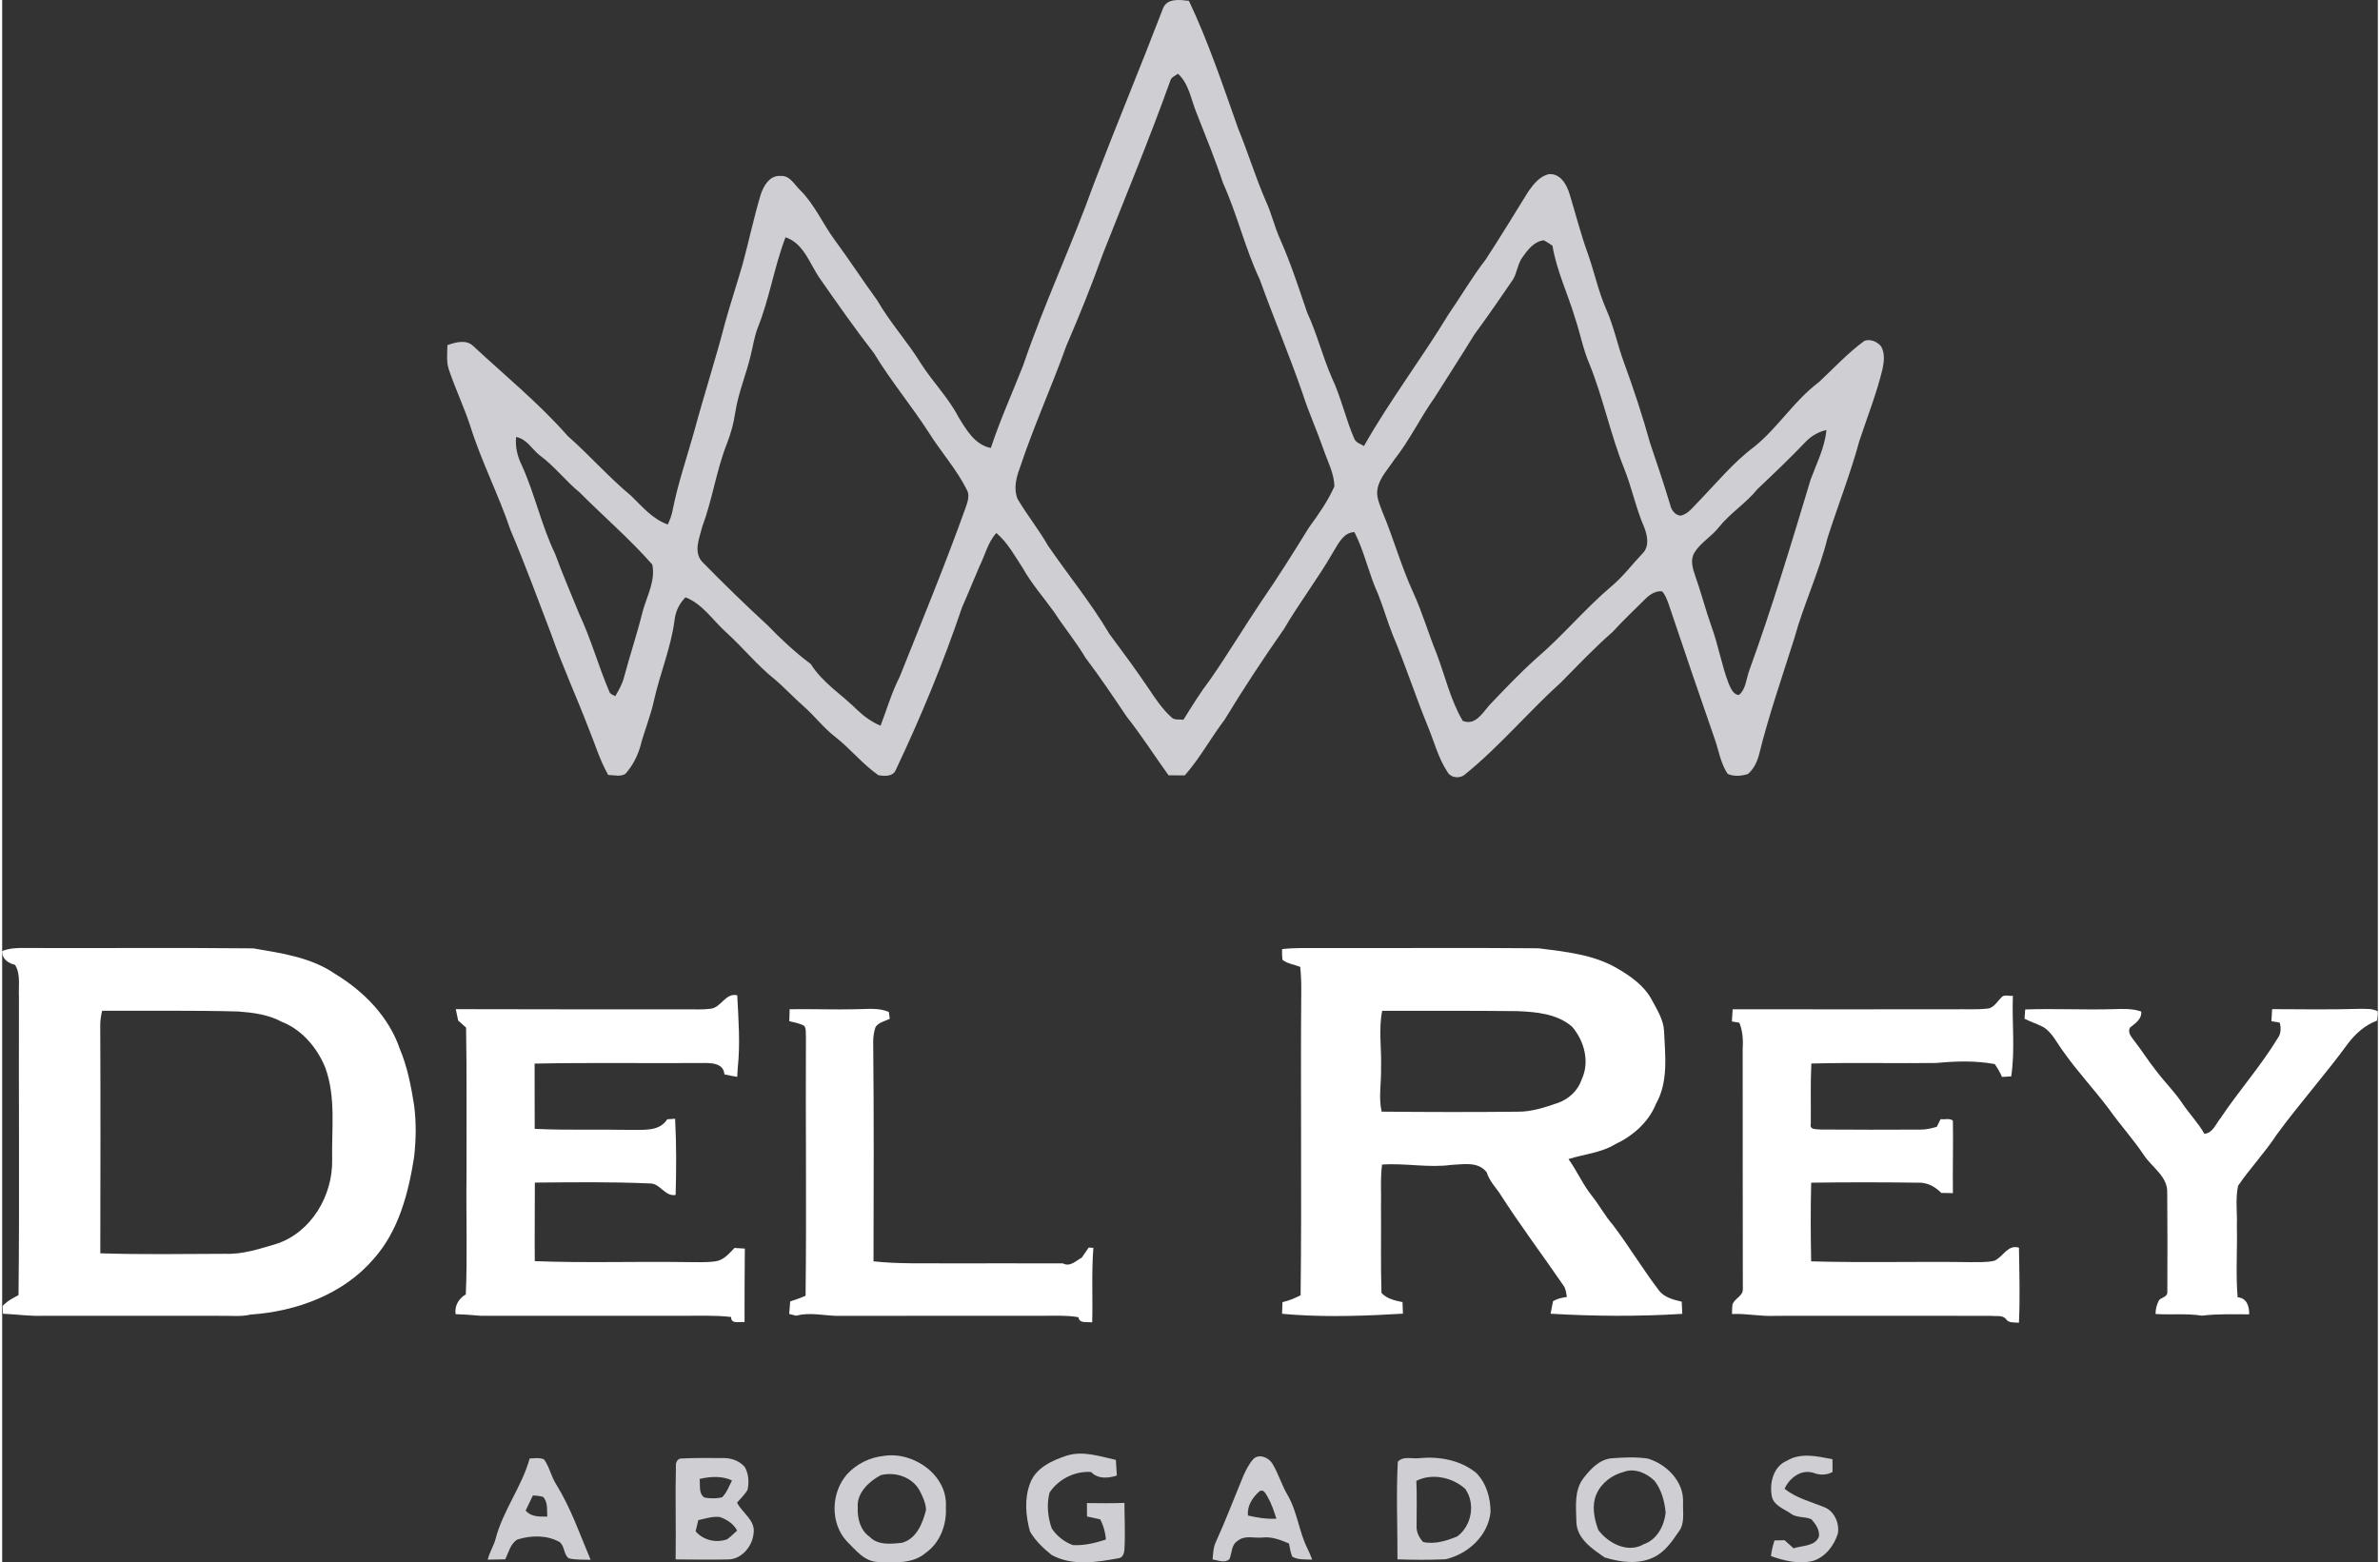
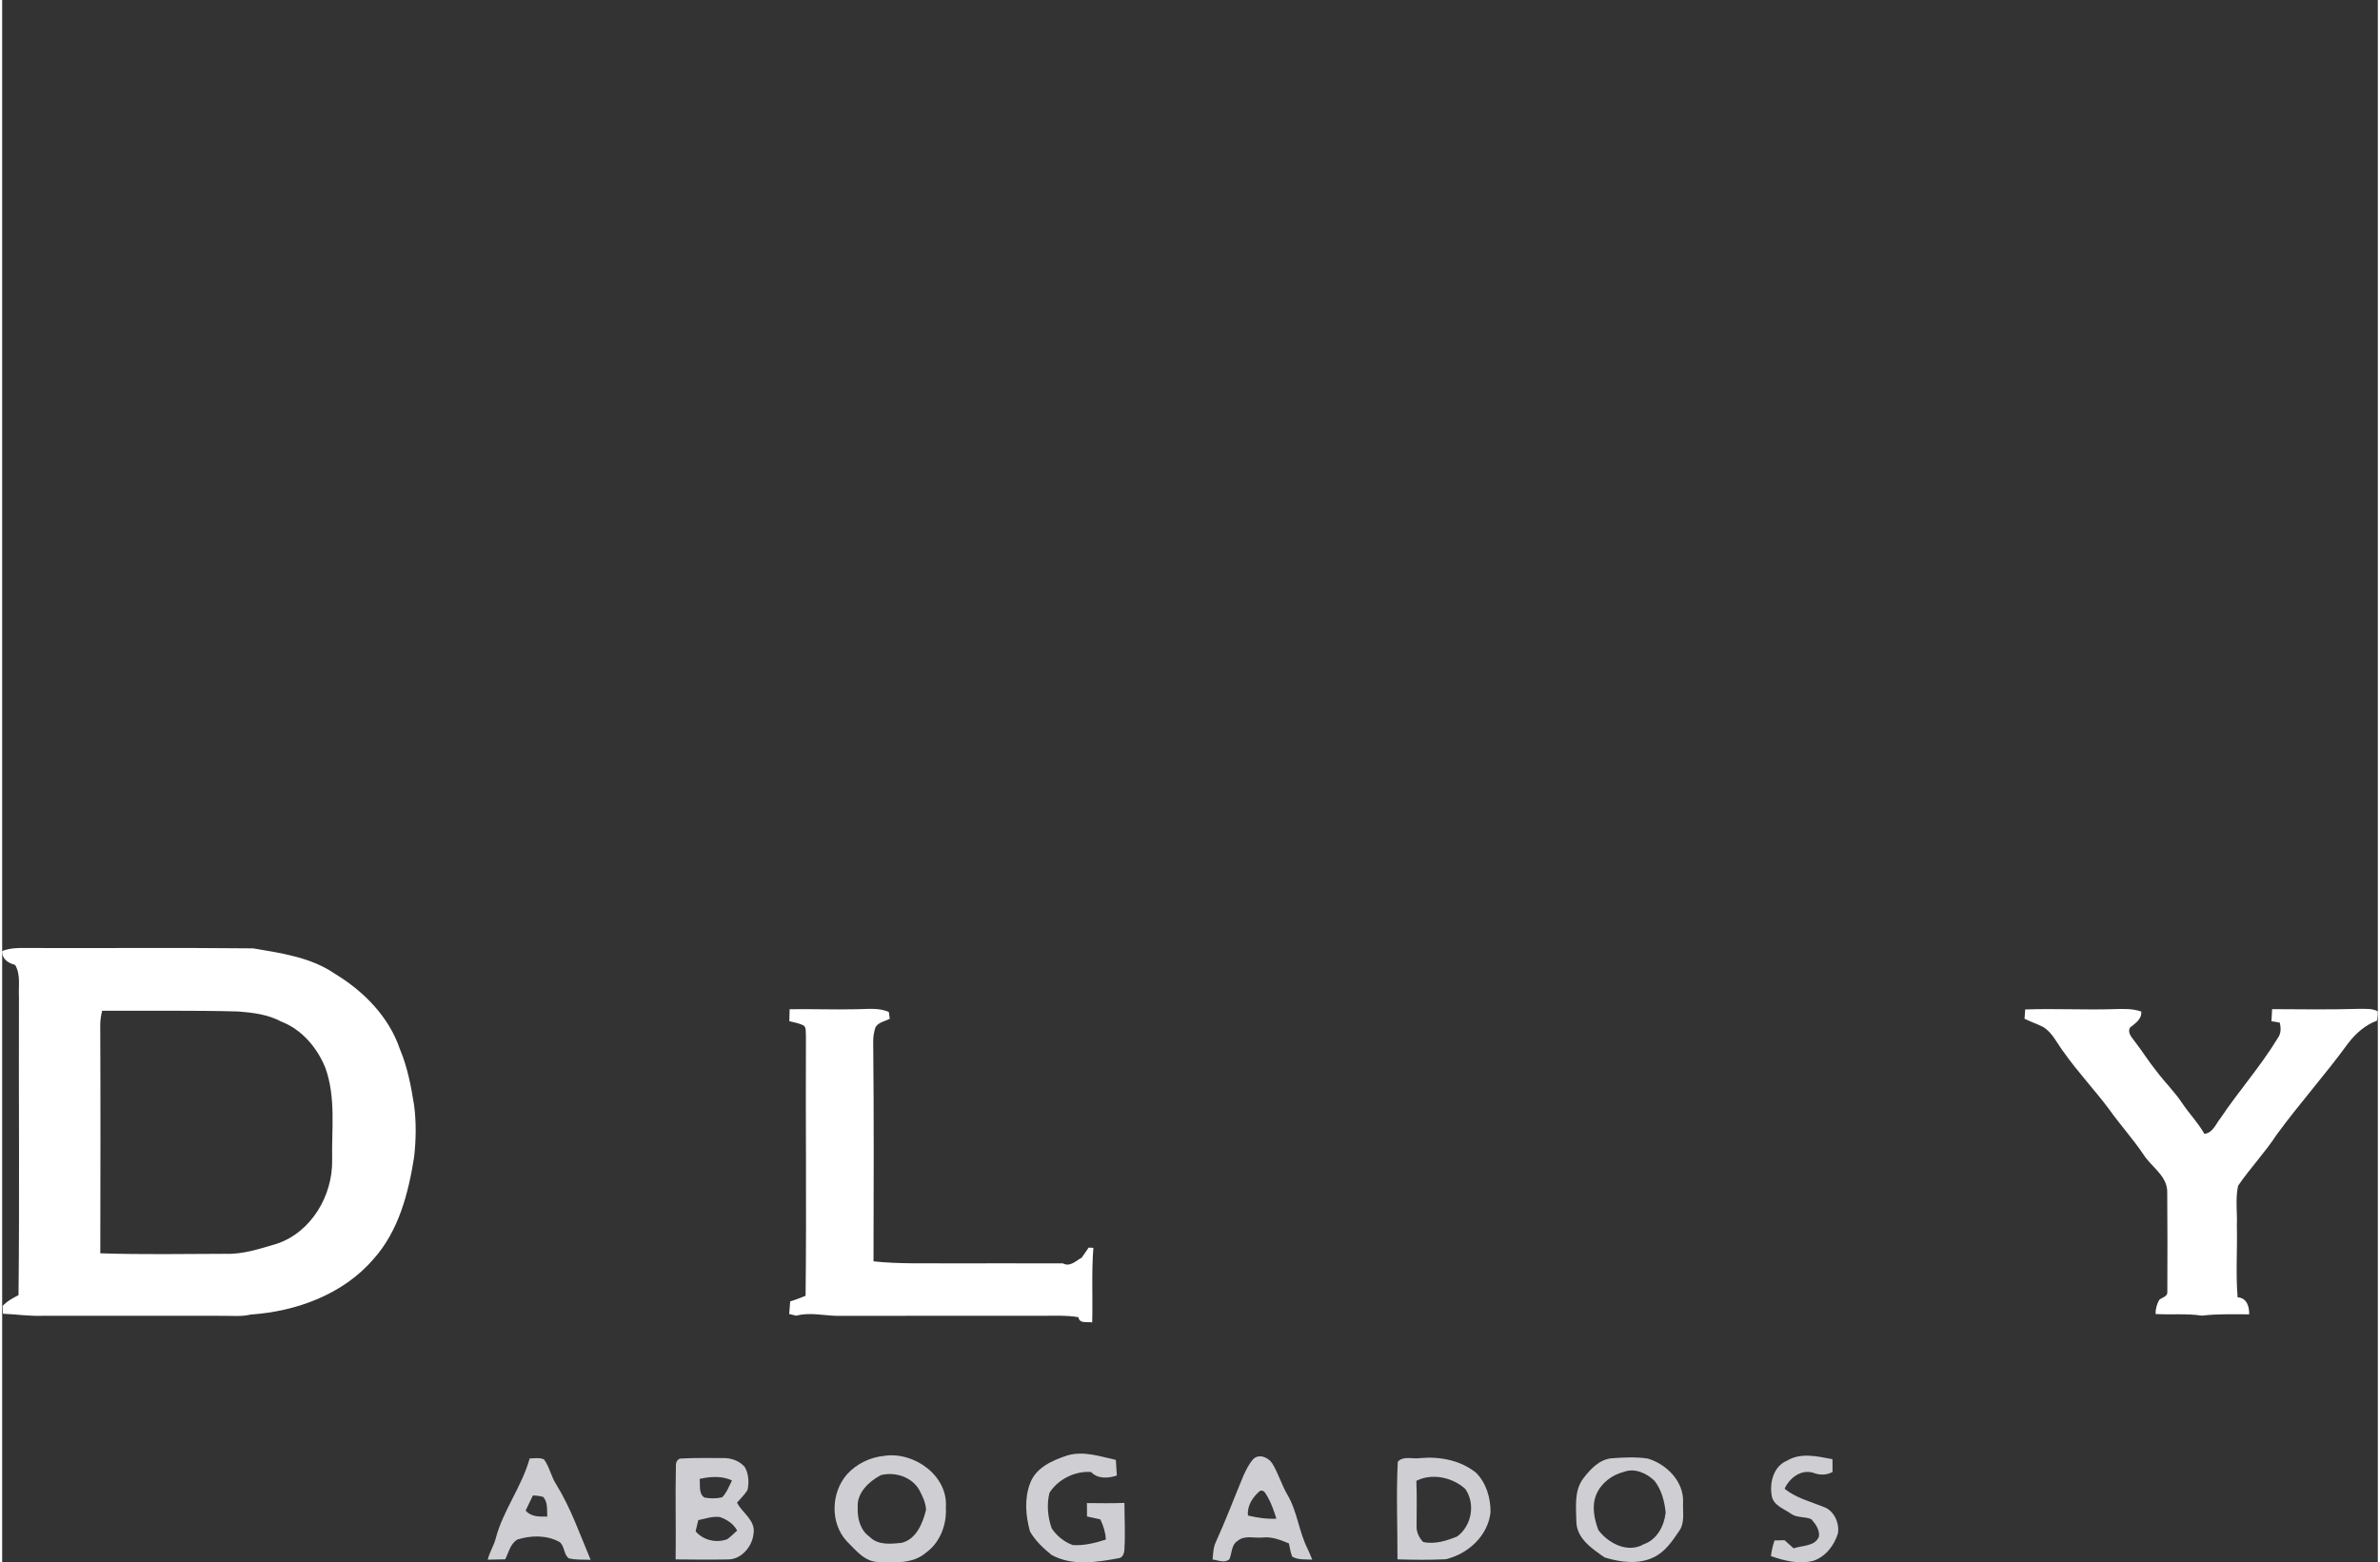
<svg xmlns="http://www.w3.org/2000/svg" xmlns:ns1="http://sodipodi.sourceforge.net/DTD/sodipodi-0.dtd" xmlns:ns2="http://www.inkscape.org/namespaces/inkscape" width="99px" height="65px" viewBox="0 0 902.414 593.576" version="1.1" id="svg332" ns1:docname="logoDelReyInvertido.svg" ns2:version="1.2.1 (9c6d41e410, 2022-07-14)">
  <rect x="0" y="0" width="902.414" height="593.576" fill="#333333" stroke="none" />
  <defs id="defs336" />
  <ns1:namedview id="namedview334" pagecolor="#ffffff" bordercolor="#666666" borderopacity="1.0" ns2:showpageshadow="2" ns2:pageopacity="0.0" ns2:pagecheckerboard="0" ns2:deskcolor="#d1d1d1" ns2:document-units="pt" showgrid="false" ns2:zoom="0.9423676" ns2:cx="528.4562" ns2:cy="387.32231" ns2:window-width="1920" ns2:window-height="1009" ns2:window-x="-8" ns2:window-y="-8" ns2:window-maximized="1" ns2:current-layer="svg332" />
  <g id="#fffefeff" transform="translate(-34.354,-21.273)" />
  <g id="#cfcfd3ff" transform="translate(-34.354,-21.273)">
-     <path fill="#cfcfd3" opacity="1" d="m 475.4,24.24 c 1.65,-3.74 6.45,-3.04 9.76,-2.64 7.42,15.68 12.92,32.18 18.7,48.51 3.75,9.1 6.58,18.55 10.53,27.58 2.16,4.68 3.27,9.76 5.4,14.45 4.02,9.06 7.08,18.48 10.26,27.84 3.72,8 5.83,16.61 9.35,24.7 3.59,7.56 5.29,15.85 8.67,23.5 0.73,1.34 2.34,1.77 3.57,2.55 9.76,-17.27 21.82,-33.06 32.1,-50.01 4.79,-6.9 8.99,-14.2 14.14,-20.85 5.58,-8.51 10.84,-17.24 16.22,-25.88 1.97,-2.76 4.37,-5.88 7.88,-6.57 4.44,-0.24 6.73,4.11 7.83,7.76 2.25,7.41 4.16,14.92 6.79,22.22 2.57,7.2 4.1,14.76 7.23,21.76 2.74,6.28 4.11,13.03 6.44,19.46 3.78,10.26 7.18,20.66 10.13,31.19 2.63,7.75 5.25,15.5 7.59,23.34 0.46,1.95 1.83,3.87 4,4.03 2.73,-0.63 4.44,-3.02 6.31,-4.91 7.08,-7.27 13.53,-15.26 21.72,-21.36 8.99,-7.31 15.1,-17.49 24.41,-24.44 5.71,-5.3 11,-11.11 17.33,-15.71 2.3,-0.8 4.91,0.31 6.37,2.16 1.45,2.65 1.08,5.82 0.47,8.65 -2.23,9.28 -5.8,18.16 -8.77,27.22 -3.41,12.47 -8.14,24.51 -12.08,36.81 -3.24,13.09 -9.11,25.33 -12.67,38.32 -4.63,14.65 -9.69,29.18 -13.38,44.11 -0.72,2.73 -2.03,5.47 -4.23,7.31 -2.44,0.77 -5.31,1.03 -7.67,-0.06 -2.67,-3.94 -3.35,-8.78 -4.9,-13.19 -5.97,-17.13 -11.8,-34.3 -17.58,-51.49 -0.64,-1.64 -1.22,-3.36 -2.43,-4.67 -2.36,-0.28 -4.57,1.16 -6.21,2.73 -4.18,4.2 -8.53,8.23 -12.51,12.62 -6.91,6.05 -13.23,12.71 -19.67,19.24 -12.45,11.22 -23.23,24.21 -36.26,34.79 -1.88,1.86 -5.45,1.67 -6.83,-0.68 -3.56,-5.33 -5.1,-11.66 -7.55,-17.52 -4.7,-11.47 -8.49,-23.28 -13.32,-34.7 -2.03,-5.09 -3.51,-10.38 -5.55,-15.47 -3.52,-7.64 -5.13,-16.01 -8.97,-23.52 -4.27,0.18 -6.08,4.43 -8.05,7.55 -5.75,10.05 -12.85,19.23 -18.68,29.23 -7.87,11.26 -15.45,22.73 -22.56,34.48 -5.26,6.92 -9.39,14.63 -15.15,21.18 -2.06,-0.01 -4.11,-0.02 -6.17,-0.04 -5.33,-7.4 -10.22,-15.11 -15.89,-22.27 -5.1,-7.58 -10.19,-15.16 -15.7,-22.45 -3.55,-5.99 -8,-11.35 -11.79,-17.18 -4.03,-5.64 -8.66,-10.86 -12.06,-16.93 -3.02,-4.61 -5.71,-9.6 -9.96,-13.22 -3.28,3.57 -4.27,8.42 -6.41,12.64 -2.25,5.16 -4.3,10.41 -6.61,15.55 -7.12,21.08 -15.65,41.69 -25.17,61.78 -1.04,2.66 -4.36,2.46 -6.66,2.02 -6.04,-4.22 -10.65,-10.11 -16.46,-14.61 -4.45,-3.45 -7.84,-8.01 -12.07,-11.7 -3.74,-3.25 -7.07,-6.95 -10.86,-10.13 -6.68,-5.33 -12.03,-12.06 -18.36,-17.77 -5.06,-4.54 -8.93,-10.78 -15.48,-13.35 -2.32,2.33 -3.8,5.32 -4.15,8.61 -1.35,10.43 -5.49,20.19 -7.79,30.41 -1.26,6 -3.7,11.66 -5.22,17.59 -1.08,3.82 -3.02,7.44 -5.63,10.43 -1.93,1.27 -4.41,0.46 -6.57,0.46 -3.2,-5.61 -5.03,-11.83 -7.47,-17.78 -4.6,-11.99 -9.97,-23.69 -14.22,-35.81 -5.06,-13.23 -9.92,-26.52 -15.47,-39.55 -4.53,-13.47 -11.12,-26.14 -15.33,-39.72 -2.38,-7.11 -5.58,-13.91 -8,-21 -1.06,-3.04 -0.64,-6.3 -0.59,-9.45 3.14,-1.09 7.14,-2.27 9.86,0.39 12.05,11.23 24.9,21.68 35.8,34.09 8.31,7.33 15.63,15.71 24.15,22.8 4.23,4.12 8.14,8.83 13.89,10.87 0.83,-1.76 1.52,-3.6 1.87,-5.53 1.99,-10.13 5.39,-19.89 8.16,-29.82 3.71,-13.8 8.15,-27.4 11.73,-41.24 2.08,-7.47 4.52,-14.84 6.67,-22.3 2.38,-8.72 4.22,-17.58 6.81,-26.24 1.05,-3.39 3.45,-7.64 7.58,-7.28 3.53,-0.33 5.27,3.31 7.48,5.39 5.49,5.47 8.54,12.72 13.09,18.9 5.55,7.51 10.63,15.37 16.14,22.91 4.9,8.53 11.58,15.81 16.72,24.18 4.41,6.9 10.31,12.79 14.1,20.09 3,4.87 6.24,10.67 12.37,11.87 3.51,-10.66 8.16,-20.9 12.26,-31.34 7.96,-23.39 18.55,-45.79 26.88,-69.05 8.56,-22.37 17.77,-44.48 26.35,-66.84 m 2.69,27.68 c -7.96,22.22 -17.03,44.01 -25.68,65.96 -4.19,11.76 -8.89,23.32 -13.82,34.78 -5.59,15.61 -12.47,30.71 -17.69,46.46 -1.4,3.68 -2.4,7.93 -0.83,11.72 3.55,6.05 8.01,11.53 11.49,17.64 7.71,11.28 16.44,21.86 23.4,33.66 5.11,6.87 10.21,13.76 14.99,20.88 2.53,3.79 5.1,7.64 8.5,10.71 1.18,1.28 3.09,0.75 4.63,0.98 3.25,-5.22 6.48,-10.47 10.22,-15.36 6.74,-9.7 12.8,-19.84 19.39,-29.64 6.32,-9.14 12.2,-18.56 18.04,-28 3.61,-4.97 7.22,-10.03 9.69,-15.69 -0.12,-4.99 -2.62,-9.5 -4.2,-14.14 -2.48,-7.15 -5.62,-14.06 -7.94,-21.26 -4.99,-14.49 -10.99,-28.58 -16.15,-42.99 -5.63,-11.9 -8.6,-24.81 -14.02,-36.79 -3.02,-9.11 -6.65,-18 -10.17,-26.92 -2.04,-5 -2.77,-10.79 -6.94,-14.63 -1.05,0.77 -2.51,1.26 -2.91,2.63 m -156.81,94.09 c -1.26,3.41 -1.77,7.02 -2.66,10.54 -1.73,7.21 -4.68,14.11 -5.8,21.47 -0.6,4.08 -1.7,8.06 -3.21,11.9 -4,10.19 -5.47,21.14 -9.3,31.39 -1.05,4.25 -3.48,9.56 -0.09,13.36 8.09,8.27 16.4,16.35 24.91,24.18 5.1,5.3 10.49,10.3 16.38,14.69 4.45,7.12 11.7,11.56 17.56,17.37 2.62,2.51 5.59,4.66 8.95,6.08 2.37,-6.25 4.25,-12.68 7.29,-18.66 8.5,-21.3 17.26,-42.51 24.99,-64.11 0.75,-2.2 1.74,-4.73 0.45,-6.94 -3.91,-7.79 -9.8,-14.32 -14.41,-21.67 -6.62,-10.27 -14.5,-19.68 -20.82,-30.14 -7.15,-9.21 -13.85,-18.78 -20.52,-28.34 -3.9,-5.53 -6.05,-13.35 -13.08,-15.71 -4.33,11.26 -6.09,23.39 -10.64,34.59 m 290.69,-27.18 c -1.94,2.53 -2.1,5.88 -3.68,8.59 -4.82,7.08 -9.7,14.12 -14.76,21.03 -4.93,8.04 -10.06,15.95 -15.1,23.93 -5.45,7.65 -9.46,16.24 -15.33,23.61 -2.27,3.49 -5.43,6.65 -6.28,10.86 -0.67,3.01 0.75,5.92 1.74,8.69 4.3,10.18 7.21,20.88 11.83,30.93 3.46,7.57 5.77,15.59 8.91,23.29 3.21,8.49 5.22,17.52 9.87,25.4 4.73,1.9 7.48,-2.98 10.08,-5.95 5.84,-6.12 11.67,-12.28 17.98,-17.92 10.05,-8.6 18.49,-18.9 28.61,-27.42 4.35,-3.7 7.79,-8.29 11.7,-12.42 2.59,-2.63 1.77,-6.67 0.59,-9.75 -3.16,-7.22 -4.69,-15 -7.61,-22.31 -5.23,-12.99 -7.98,-26.8 -13.22,-39.79 -2.43,-5.61 -3.51,-11.67 -5.46,-17.44 -2.74,-9.23 -7.01,-17.99 -8.6,-27.55 -1.07,-0.71 -2.14,-1.43 -3.26,-2.04 -3.64,0.39 -6.04,3.49 -8.01,6.26 m 107.3,70.46 c -5.84,6.12 -11.97,11.95 -18.11,17.75 -4.32,5.38 -10.31,9.07 -14.63,14.45 -2.75,3.56 -6.9,5.82 -9.31,9.65 -1.68,2.64 -0.8,5.88 0.15,8.61 2.32,6.47 3.99,13.14 6.3,19.61 2.59,7.08 3.81,14.57 6.5,21.61 0.8,1.73 1.64,4.14 3.86,4.37 2.78,-2.29 2.79,-6.24 3.99,-9.39 8.66,-23.89 15.99,-48.23 23.31,-72.54 2.27,-6.17 5.38,-12.13 5.97,-18.78 -3.09,0.74 -5.87,2.34 -8.03,4.66 m -489.7,-2 c -0.38,3.8 0.53,7.5 2.22,10.88 4.93,10.88 7.37,22.69 12.58,33.46 2.8,7.71 6.08,15.23 9.15,22.84 4.54,9.61 7.32,19.91 11.5,29.66 0.34,0.95 1.45,1.15 2.22,1.64 1.31,-2.23 2.62,-4.51 3.28,-7.03 2.28,-8.52 5.09,-16.88 7.2,-25.44 1.62,-5.66 4.88,-11.61 3.58,-17.55 -8.56,-9.73 -18.47,-18.23 -27.62,-27.42 -5.31,-4.34 -9.47,-9.89 -15,-13.96 -3.06,-2.35 -5.02,-6.35 -9.11,-7.08 z" id="path300" />
    <path fill="#cfcfd3" opacity="1" d="m 438.95,574.22 c 6.2,-1.84 12.42,0.38 18.45,1.69 0.13,1.98 0.23,3.96 0.37,5.95 -3.28,1.04 -7.2,1.39 -9.78,-1.35 -6.1,-0.46 -12.47,2.72 -15.79,7.85 -1.14,4.4 -0.69,9.31 0.84,13.58 1.89,2.84 4.8,5.2 8.03,6.33 4.23,0.27 8.51,-0.8 12.53,-2.09 -0.14,-2.69 -0.92,-5.27 -2.11,-7.67 -1.69,-0.36 -3.38,-0.73 -5.05,-1.1 -0.02,-1.71 -0.03,-3.41 -0.04,-5.1 4.75,0.03 9.5,0.15 14.25,-0.07 0.02,5.9 0.37,11.81 -0.01,17.71 -0.05,1.34 -0.6,3.15 -2.19,3.31 -8.36,1.56 -17.66,3.05 -25.48,-1.25 -3.13,-2.51 -6.17,-5.41 -8.19,-8.89 -1.64,-5.9 -2.21,-12.55 0.06,-18.37 2.2,-5.94 8.52,-8.71 14.11,-10.53 z" id="path302" />
    <path fill="#cfcfd3" opacity="1" d="m 369.42,574.37 c 11.32,-1.7 24.3,7.53 23.4,19.59 0.39,6.51 -2.18,13.41 -7.63,17.25 -4.94,4.28 -11.97,3.7 -18.05,3.49 -5.24,-0.1 -8.59,-4.58 -11.99,-7.92 -6.36,-6.96 -5.97,-18.47 0.16,-25.44 3.63,-3.97 8.77,-6.46 14.11,-6.97 m -1.34,7.34 c -4.49,2.42 -9.16,6.72 -8.73,12.29 -0.19,4.14 0.96,8.66 4.54,11.14 3.14,3.25 8,2.7 12.09,2.29 5.65,-1.37 8.03,-7.44 9.31,-12.51 -0.09,-2.68 -1.29,-5.18 -2.52,-7.5 -2.78,-5.04 -9.3,-7.12 -14.69,-5.71 z" id="path304" />
    <path fill="#cfcfd3" opacity="1" d="m 509.61,575.59 c 2.15,-2.13 5.72,-0.64 7.16,1.6 2.37,3.83 3.58,8.25 5.89,12.13 3.69,6.32 4.26,13.89 7.58,20.38 0.63,1.33 1.2,2.71 1.75,4.1 -2.55,-0.15 -5.31,0.19 -7.6,-1.13 -0.65,-1.62 -0.91,-3.34 -1.25,-5.02 -3.16,-1.32 -6.48,-2.65 -9.98,-2.25 -3.18,0.34 -6.81,-1.01 -9.5,1.27 -2.44,1.46 -2.13,4.61 -3.11,6.94 -1.79,1.67 -4.35,0.4 -6.4,0.13 0.21,-2.2 0.22,-4.49 1.18,-6.52 3.8,-8.34 7.04,-16.92 10.55,-25.38 1.02,-2.2 2.1,-4.43 3.73,-6.25 m -2.03,21.46 c 3.54,0.82 7.15,1.39 10.8,1.2 -0.92,-2.85 -1.85,-5.73 -3.35,-8.33 -0.66,-1 -1.39,-2.93 -2.95,-2.19 -2.71,2.34 -4.88,5.58 -4.5,9.32 z" id="path306" />
    <path fill="#cfcfd3" opacity="1" d="m 712.3,576.22 c 5.3,-3.22 11.64,-1.65 17.31,-0.57 0,1.61 0,3.23 0.03,4.85 -2.33,1.27 -4.88,1.24 -7.32,0.31 -4.62,-1.45 -9.09,1.99 -10.9,6.07 4.3,3.49 9.73,4.83 14.76,6.86 3.97,1.36 6.15,6.07 5.5,10.07 -1.4,4.62 -4.74,8.98 -9.48,10.48 -5.37,1.31 -10.89,-0.03 -15.97,-1.84 0.25,-2.02 0.72,-4.01 1.36,-5.94 1.26,-0.03 2.53,-0.06 3.82,-0.08 1.14,1.02 2.28,2.04 3.44,3.08 3.24,-1.14 8.11,-0.67 9.61,-4.45 0.35,-2.53 -1.26,-4.85 -2.88,-6.61 -2.47,-1.12 -5.53,-0.41 -7.8,-2.15 -2.71,-1.88 -6.75,-3.14 -7.26,-6.88 -0.87,-4.97 0.75,-11.08 5.78,-13.2 z" id="path308" />
    <path fill="#cfcfd3" opacity="1" d="m 234.72,575.37 c 1.81,-0.05 3.73,-0.42 5.46,0.34 2.1,2.87 2.71,6.59 4.68,9.58 5.52,8.95 8.96,18.94 13.02,28.57 -2.76,-0.11 -5.57,0.09 -8.27,-0.55 -2.03,-1.41 -1.54,-4.79 -3.59,-6.24 -4.84,-2.66 -10.75,-2.53 -15.91,-0.93 -2.71,1.55 -3.37,4.93 -4.67,7.54 -2.22,0.07 -4.43,0.11 -6.64,0.12 0.64,-2.77 2.27,-5.17 2.99,-7.9 2.79,-10.79 9.98,-19.84 12.93,-30.53 m 1.23,14.06 c -0.9,1.91 -1.82,3.82 -2.75,5.72 2.06,2.47 5.29,2.31 8.21,2.3 -0.17,-2.54 0.32,-5.47 -1.58,-7.5 -1.27,-0.33 -2.56,-0.5 -3.88,-0.52 z" id="path310" />
    <path fill="#cfcfd3" opacity="1" d="m 292.4,575.38 c 5.2,-0.28 10.42,-0.19 15.63,-0.17 3.08,-0.11 6.28,0.97 8.35,3.32 1.56,2.59 1.73,5.88 1.11,8.79 -1.1,1.79 -2.61,3.27 -4,4.83 2.05,3.98 7.18,6.78 6.27,11.83 -0.46,4.82 -4.63,9.81 -9.75,9.74 -6.61,0.14 -13.23,0.06 -19.84,-0.01 0.19,-11.85 -0.18,-23.71 0.11,-35.56 -0.13,-1.28 0.66,-2.86 2.12,-2.77 m 6.88,7.76 c 0.34,2.38 -0.51,5.53 1.84,7.08 2.21,0.39 4.52,0.42 6.71,-0.09 1.77,-1.79 2.63,-4.21 3.75,-6.41 -3.83,-1.83 -8.27,-1.5 -12.3,-0.58 m -0.5,15.65 c -0.33,1.41 -0.67,2.83 -1.02,4.25 2.91,3.42 7.86,4.54 12,3.01 1.36,-0.98 2.53,-2.17 3.77,-3.29 -1.35,-2.57 -3.87,-4.2 -6.53,-5.14 -2.79,-0.37 -5.52,0.61 -8.22,1.17 z" id="path312" />
    <path fill="#cfcfd3" opacity="1" d="m 564.49,576.63 c 2.02,-2.39 5.71,-0.96 8.47,-1.41 7.44,-0.67 15.34,0.79 21.27,5.58 3.87,3.88 5.54,9.57 5.49,14.96 -0.92,8.98 -8.63,16 -17.14,17.9 -6.07,0.28 -12.15,0.23 -18.21,0.03 0.04,-12.35 -0.52,-24.73 0.12,-37.06 m 7.05,7.25 c 0.25,5.71 0.1,11.42 0.09,17.14 -0.11,2.27 0.94,4.44 2.49,6.07 4.35,1 8.92,-0.46 12.94,-2.09 5.5,-4.07 7.02,-12.43 3.06,-18.07 -4.86,-4.42 -12.66,-6.1 -18.58,-3.05 z" id="path314" />
    <path fill="#cfcfd3" opacity="1" d="m 645.43,575.32 c 4.63,-0.35 9.35,-0.6 13.97,0.07 7.19,2.1 13.77,8.72 13.46,16.6 -0.19,3.71 0.82,7.96 -1.64,11.15 -2.53,3.76 -5.27,7.73 -9.49,9.75 -5.81,2.85 -12.71,1.9 -18.66,0.08 -4.7,-3.27 -10.54,-7.08 -10.74,-13.44 -0.09,-5.58 -0.96,-11.83 2.63,-16.6 2.63,-3.42 5.95,-7.05 10.47,-7.61 m 4.99,5.12 c -4.49,1.13 -8.6,4.17 -10.46,8.48 -1.9,4.36 -0.89,9.32 0.7,13.61 3.78,5.08 11.19,8.95 17.26,5.41 5.04,-1.73 7.76,-6.96 8.32,-11.98 -0.39,-4.25 -1.57,-8.66 -4.2,-12.08 -2.95,-2.9 -7.52,-4.99 -11.62,-3.44 z" id="path316" />
  </g>
  <g id="#1f386bff" transform="translate(-34.354,-21.273)" style="fill:#ffffff">
    <path fill="#1f386b" opacity="1" d="m 34.36,382.59 c 2.74,-1.1 5.71,-1.22 8.63,-1.16 28.9,0.11 57.82,-0.16 86.72,0.14 10.71,1.81 22,3.39 31.16,9.73 10.88,6.6 20.42,16.3 24.56,28.54 2.86,6.77 4.25,14.08 5.4,21.31 0.86,6.48 0.74,13.18 0.01,19.68 -2.18,13.77 -5.84,28.03 -15.37,38.71 -11.53,13.47 -29.4,19.98 -46.73,21.15 -3.51,0.86 -7.14,0.44 -10.72,0.48 -22.68,0.02 -45.35,-0.01 -68.03,-0.01 -5.13,0.2 -10.21,-0.57 -15.32,-0.78 -0.04,-0.99 -0.08,-1.98 -0.14,-2.95 1.67,-1.84 3.88,-3 6.04,-4.13 0.41,-37.75 0.03,-75.51 0.16,-113.27 -0.24,-4.07 0.74,-8.49 -1.46,-12.18 -2.59,-0.65 -5.05,-2.24 -4.91,-5.26 m 37.97,22.67 c -0.43,1.84 -0.75,3.72 -0.72,5.63 0.13,28.85 0.08,57.69 0.02,86.53 15.81,0.53 31.64,0.23 47.45,0.19 6.77,0.27 13.27,-1.96 19.67,-3.84 13.1,-4.44 21.2,-18.34 20.95,-31.83 -0.23,-11.72 1.49,-23.89 -2.64,-35.15 -3.12,-7.58 -8.89,-14.39 -16.67,-17.4 -5,-2.7 -10.75,-3.41 -16.33,-3.84 -17.24,-0.48 -34.49,-0.19 -51.73,-0.29 z" id="path319" style="fill:#ffffff" />
-     <path fill="#1f386b" opacity="1" d="m 520.53,381.86 c 4.81,-0.57 9.66,-0.4 14.5,-0.41 27.64,0.08 55.28,-0.17 82.92,0.09 10.15,1.31 20.79,2.31 29.82,7.58 5.15,2.99 10.33,6.62 13.21,12 1.98,3.8 4.51,7.57 4.66,12.02 0.44,9.17 1.67,19.18 -3.09,27.52 -2.79,7.01 -8.84,12.21 -15.55,15.37 -5.39,3.25 -11.78,3.72 -17.67,5.59 3.28,4.54 5.47,9.78 9.03,14.14 2.79,3.53 4.9,7.56 7.9,10.95 6.05,8.04 11.27,16.69 17.36,24.72 2.05,2.78 5.54,3.62 8.73,4.36 0.07,1.54 0.14,3.08 0.2,4.63 -16.66,1.04 -33.36,0.93 -50.02,-0.05 0.29,-1.6 0.66,-3.18 0.94,-4.77 1.6,-0.95 3.4,-1.37 5.24,-1.59 -0.27,-1.52 -0.35,-3.13 -1.32,-4.39 -8.1,-11.82 -16.74,-23.28 -24.45,-35.38 -1.76,-2.4 -3.8,-4.7 -4.68,-7.61 -3.24,-4.19 -8.86,-3 -13.45,-2.8 -8.76,1.2 -17.52,-0.75 -26.29,-0.12 -0.72,5.39 -0.26,10.84 -0.41,16.26 0.1,10.83 -0.16,21.66 0.18,32.49 2.08,2.26 5.1,2.9 7.99,3.5 0.06,1.46 0.12,2.92 0.17,4.39 -13.71,0.82 -27.51,1.33 -41.22,0.42 -1.58,-0.13 -3.14,-0.25 -4.7,-0.38 0.04,-1.47 0.09,-2.94 0.16,-4.4 2.4,-0.58 4.71,-1.49 6.89,-2.65 0.45,-38.42 -0.07,-76.88 0.24,-115.31 0.04,-3.15 -0.07,-6.3 -0.38,-9.43 -2.26,-0.9 -4.84,-1.16 -6.77,-2.7 -0.14,-1.35 -0.18,-2.69 -0.14,-4.04 m 38.03,23.44 c -1.43,7.2 -0.16,14.52 -0.44,21.78 0.17,5.5 -1,11.09 0.23,16.52 17.22,0.16 34.45,0.21 51.68,0.02 5.34,0.07 10.45,-1.69 15.45,-3.39 4.09,-1.51 7.51,-4.72 8.88,-8.92 3.13,-6.64 0.95,-14.65 -3.68,-20 -5.73,-4.94 -13.63,-5.6 -20.86,-5.9 -17.09,-0.17 -34.18,-0.13 -51.26,-0.11 z" id="path321" style="fill:#ffffff" />
-     <path fill="#1f386b" opacity="1" d="m 303.38,404.52 c 4.11,-0.39 5.68,-6.18 10.19,-5.12 0.47,9.11 1.19,18.33 0.21,27.41 -0.06,0.89 -0.17,2.69 -0.22,3.58 -1.63,-0.27 -3.25,-0.59 -4.86,-0.93 -0.3,-4.52 -5.37,-4.36 -8.73,-4.33 -21.12,0.15 -42.25,-0.21 -63.37,0.22 -0.02,8.26 0.03,16.52 0.04,24.79 12.11,0.58 24.24,0.14 36.36,0.39 4.83,-0.1 10.99,0.75 13.98,-4.03 0.99,-0.08 1.99,-0.14 2.99,-0.19 0.52,9.63 0.47,19.3 0.2,28.94 -4.15,0.76 -5.88,-4.64 -10.03,-4.37 -14.46,-0.66 -28.97,-0.43 -43.45,-0.32 0.04,9.95 -0.13,19.89 -0.03,29.84 19.08,0.75 38.21,0.07 57.31,0.36 3.78,-0.02 7.59,0.24 11.35,-0.29 3.1,-0.43 5.17,-2.95 7.2,-5.08 1.31,0.06 2.62,0.14 3.94,0.24 -0.07,9.32 -0.14,18.64 -0.11,27.95 -1.87,-0.31 -5.16,0.94 -5.11,-1.96 -6.07,-0.72 -12.17,-0.43 -18.26,-0.46 -25.66,-0.04 -51.32,0.04 -76.98,-0.01 -3.13,-0.29 -6.27,-0.51 -9.41,-0.61 -0.47,-3.18 1.19,-5.92 3.88,-7.52 0.63,-14.97 0.07,-29.98 0.26,-44.97 -0.06,-18.79 0.16,-37.58 -0.16,-56.37 -1,-0.91 -1.99,-1.81 -3.01,-2.69 -0.3,-1.44 -0.6,-2.89 -0.9,-4.32 29.45,0.11 58.89,0.05 88.34,0.07 2.79,-0.04 5.61,0.17 8.38,-0.22 z" id="path323" style="fill:#ffffff" />
-     <path fill="#1f386b" opacity="1" d="m 793.67,400.33 c 1.01,-1.44 3.02,-0.55 4.47,-0.73 -0.4,10.2 0.91,20.49 -0.64,30.61 -1.18,0.06 -2.34,0.14 -3.49,0.2 -0.73,-1.73 -1.7,-3.33 -2.75,-4.87 -7.33,-1.37 -14.88,-1.13 -22.27,-0.42 -15.8,0.19 -31.62,-0.21 -47.41,0.2 -0.37,7.63 -0.12,15.27 -0.2,22.91 -0.61,2.41 2.24,1.95 3.68,2.16 12.64,0.09 25.29,0.1 37.94,0.03 2.12,0.06 4.19,-0.49 6.23,-1.05 0.48,-0.98 0.96,-1.95 1.45,-2.92 1.49,0.25 3.49,-0.49 4.67,0.58 0.17,9.17 -0.12,18.35 0.01,27.53 -1.49,-0.02 -2.96,-0.04 -4.43,-0.08 -2.32,-2.43 -5.44,-4.05 -8.86,-3.89 -13.51,-0.18 -27.03,-0.18 -40.54,0 -0.26,9.96 -0.21,19.93 -0.01,29.89 20.13,0.58 40.28,0 60.42,0.3 3.05,-0.07 6.18,0.19 9.19,-0.54 3.31,-1.47 5.06,-6.28 9.32,-4.95 0.14,9.5 0.44,19.01 -0.01,28.5 -1.71,-0.2 -3.89,0.28 -4.97,-1.44 -1.33,-1.57 -3.67,-0.92 -5.45,-1.17 -27.35,-0.06 -54.7,-0.03 -82.05,-0.01 -5.53,0.32 -10.99,-0.95 -16.52,-0.69 0,-1.17 0.05,-2.32 0.15,-3.47 0.6,-2.4 4.02,-3.24 3.96,-5.93 -0.09,-30.35 0.01,-60.71 -0.06,-91.06 0.21,-3.46 0.07,-6.95 -1.26,-10.2 -0.71,-0.12 -2.13,-0.36 -2.84,-0.49 0.08,-1.54 0.18,-3.08 0.3,-4.62 28.12,-0.02 56.24,0.08 84.36,0 4.03,-0.08 8.07,0.19 12.09,-0.23 2.6,-0.02 3.87,-2.56 5.52,-4.15 z" id="path325" style="fill:#ffffff" />
    <path fill="#1f386b" opacity="1" d="m 333.48,404.69 c 8.5,-0.14 17.01,0.21 25.52,0 4.06,-0.04 8.31,-0.65 12.16,1.04 0.11,0.86 0.23,1.73 0.36,2.6 -1.85,0.93 -4.26,1.3 -5.42,3.17 -0.59,1.76 -0.89,3.61 -0.88,5.47 0.29,27.83 0.19,55.67 0.12,83.5 9.53,1.04 19.12,0.68 28.69,0.77 14.41,0.01 28.83,-0.04 43.25,0.01 2.75,1.46 4.9,-0.98 7.14,-2.16 0.92,-1.26 1.75,-2.57 2.64,-3.84 l 1.8,0.09 c -0.75,9.41 -0.19,18.88 -0.45,28.32 -1.87,-0.32 -4.83,0.63 -5.24,-1.97 -4.67,-0.8 -9.41,-0.49 -14.12,-0.54 -26,0.01 -52.01,-0.01 -78.01,0.03 -5.01,-0.19 -10.15,-1.38 -15.1,-0.06 -0.65,-0.17 -1.96,-0.49 -2.62,-0.65 0.1,-1.6 0.22,-3.19 0.37,-4.77 1.98,-0.61 3.93,-1.35 5.85,-2.14 0.39,-32.85 -0.03,-65.71 0.13,-98.56 -0.15,-1.31 0.21,-2.87 -0.65,-3.98 -1.71,-1.02 -3.76,-1.28 -5.66,-1.79 0.03,-1.52 0.06,-3.03 0.12,-4.54 z" id="path327" style="fill:#ffffff" />
    <path fill="#1f386b" opacity="1" d="m 802.82,404.78 c 11.07,-0.39 22.15,0.2 33.22,-0.11 3.64,-0.09 7.38,-0.34 10.87,0.91 0.22,2.98 -2.31,4.46 -4.32,6.12 -0.94,1.86 0.54,3.51 1.6,4.91 2.96,3.77 5.46,7.87 8.48,11.6 3.14,4.18 6.92,7.86 9.82,12.23 2.65,3.97 6.04,7.4 8.39,11.58 3.22,-0.27 4.31,-3.73 6.1,-5.9 6.96,-10.39 15.31,-19.78 21.8,-30.49 1.27,-1.72 1.21,-3.85 0.76,-5.83 -0.8,-0.14 -2.39,-0.42 -3.19,-0.56 0.07,-1.53 0.15,-3.06 0.26,-4.58 11.12,0.06 22.25,0.21 33.37,-0.12 2.24,0.07 4.67,-0.21 6.73,0.94 0.2,1.18 -0.17,2.37 -0.28,3.55 -4.45,1.64 -8.08,4.88 -10.93,8.59 -8.65,11.89 -18.48,22.86 -27.16,34.73 -4.44,6.8 -10.07,12.7 -14.65,19.4 -1.1,4.99 -0.26,10.16 -0.47,15.23 0.23,9.05 -0.47,18.12 0.29,27.15 3.51,0.24 4.44,3.47 4.4,6.47 -5.99,0.02 -11.99,-0.23 -17.94,0.51 -5.85,-0.9 -11.76,-0.28 -17.64,-0.63 0,-1.94 0.47,-3.81 1.49,-5.47 1.15,-0.85 3.23,-1.22 2.99,-3.07 0.04,-12.5 0.08,-25.01 -0.04,-37.51 0.22,-6.28 -5.82,-9.63 -8.88,-14.33 -4.12,-6.16 -9.13,-11.63 -13.39,-17.67 -5.55,-7.36 -11.89,-14.1 -17.19,-21.65 -2.44,-3.19 -4.12,-7.18 -7.66,-9.34 -2.31,-1.18 -4.78,-1.98 -7.09,-3.13 0.06,-0.88 0.19,-2.64 0.26,-3.53 z" id="path329" style="fill:#ffffff" />
  </g>
</svg>